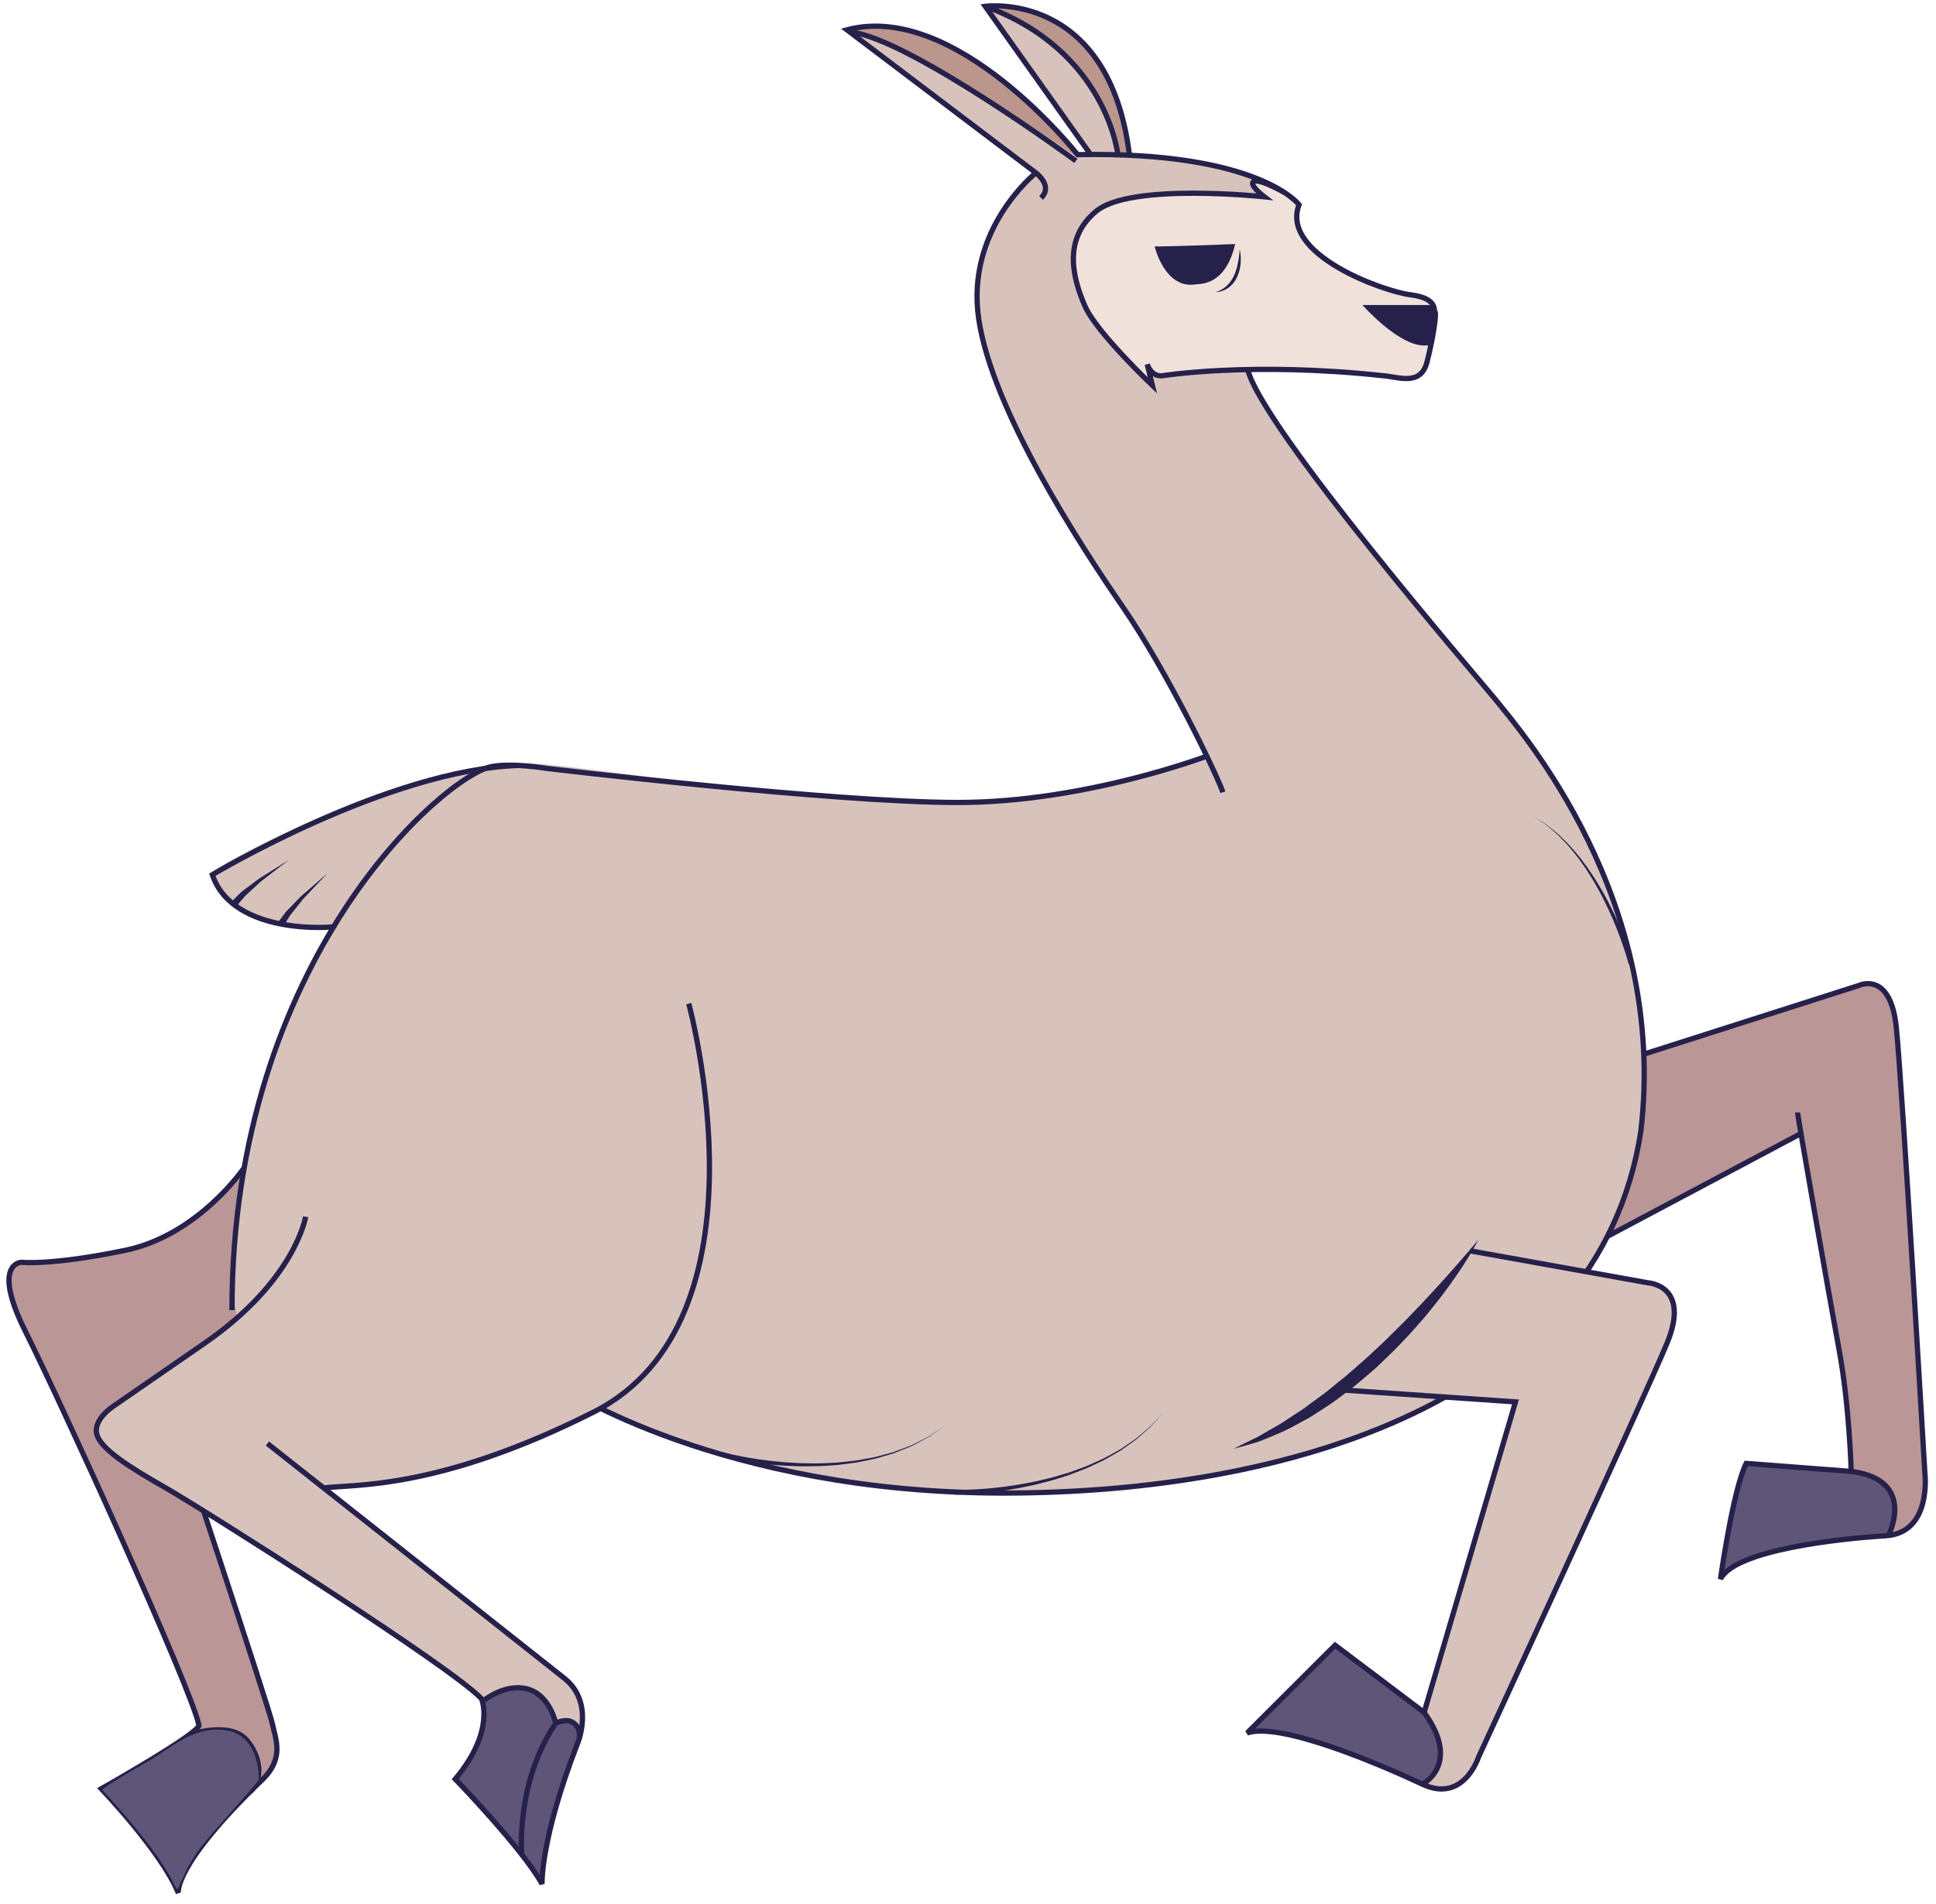
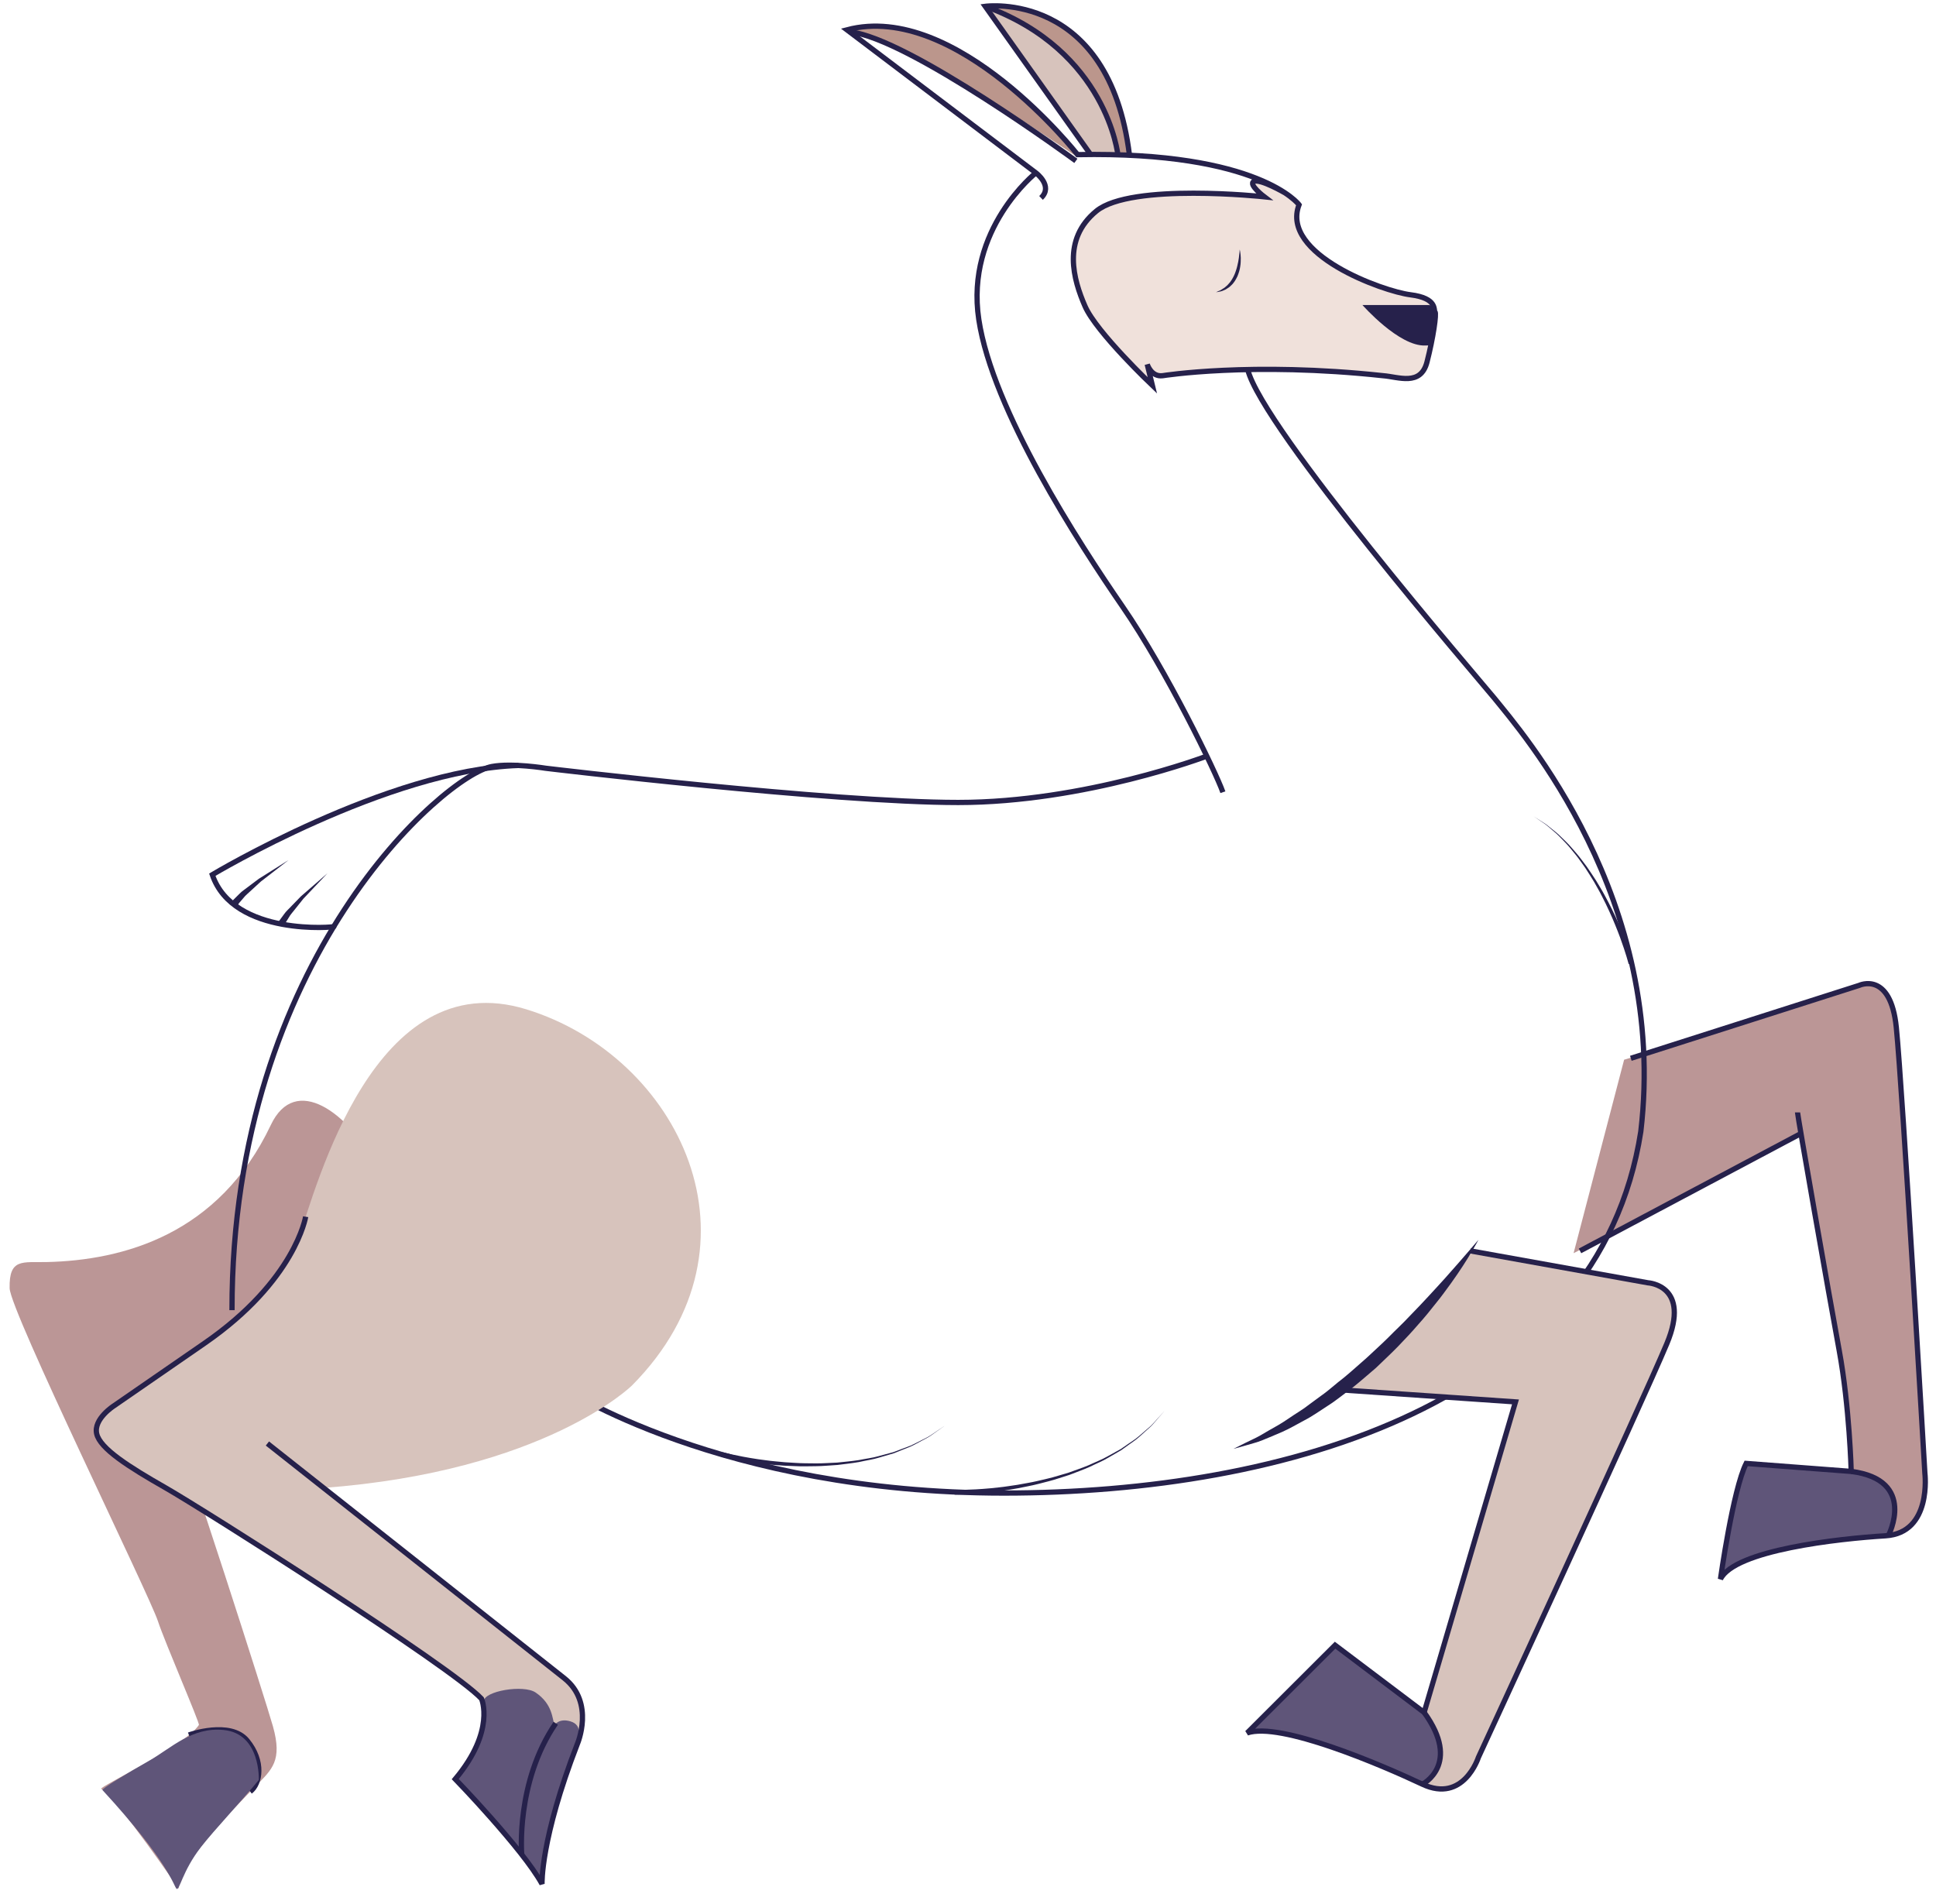
<svg xmlns="http://www.w3.org/2000/svg" width="184px" height="181px" viewBox="0 0 184 181" version="1.1" xml:space="preserve">
  <g>
    <title>Slice 1</title>
    <desc>Created with Sketch.</desc>
    <g id="Page-1" stroke="none" stroke-width="1" fill="none" fill-rule="evenodd">
      <g id="llama-b-[animals,mammal,robert-hunter]">
        <g id="Group-83" transform="translate(91.5, 90) scale(-1, 1) translate(-91.5, -90) ">
          <g id="Group-5" transform="translate(0, 93)">
            <path d="M28.642,7.732 L5.118,0.498 C5.118,0.498 3.202,1.117 2.877,3.879 C2.551,6.641 0.067,46.863 0.067,46.863 C0.067,46.863 -0.632,52.955 3.522,52.955 C12.281,52.955 18.239,55.447 19.215,56.7 C20.19,57.952 17.043,46.104 17.043,46.104 L7.058,46.687 C6.421,43.356 11.651,15.839 11.792,15.003 C11.835,14.745 14.091,15.737 15.231,16.549 C16.371,17.362 33.444,26.119 33.444,26.119 L28.642,7.732 Z" id="Fill-1" fill="#BB9696" />
            <path d="M3.522,52.955 C3.522,52.955 1.659,50.167 4.416,47.713 C5.645,46.62 14.742,46.278 16.875,46.117 C17.043,46.104 18.264,48.651 19.43,56.723 C19.43,56.723 17.965,55.069 12.132,53.904 C8.583,53.196 7.257,53.364 3.522,52.955" id="Fill-3" fill="#5F5579" />
            <path d="M28.004,7.596 L6.299,0.664 C6.299,0.664 3.314,-0.745 2.771,4.671 C2.176,10.615 0.058,47.025 0.058,47.025 C0.058,47.025 -0.648,52.713 3.802,52.983 C8.252,53.253 18.128,54.337 19.485,57.099 C19.485,57.099 18.291,48.596 17.043,46.104 L7.059,46.863 C7.059,46.863 7.221,40.688 8.197,35.38 C9.174,30.073 12.159,13.066 12.159,12.741" id="Stroke-9" stroke="#26214B" stroke-width="0.5" />
            <path d="M32.834,25.902 L11.835,14.745" id="Stroke-11" stroke="#26214B" stroke-width="0.5" />
            <path d="M3.522,52.955 C3.522,52.955 0.764,47.675 7.059,46.863" id="Stroke-13" stroke="#26214B" stroke-width="0.5" />
          </g>
          <g id="Group-4" transform="translate(144, 104)">
            <path d="M22.025,75.524 C22.025,75.524 27.667,67.249 29.376,66.031 C29.616,65.86 21.385,61.934 20.097,59.965 C19.991,59.803 23.332,52.103 23.99,50.097 C24.824,47.555 38.038,20.618 38.085,18.45 C38.146,15.58 36.858,16.017 34.559,15.963 C27.288,15.796 18.199,13.358 13.26,2.933 C8.623,-6.856 -6.79,17.368 5.039,22.513 C16.869,27.658 24.602,26.141 22.974,30.014 C21.346,33.886 13.694,57.82 13.056,60.106 C12.148,63.358 13.135,64.177 14.677,65.753 C16.862,67.985 22.08,73.331 22.025,75.524" id="Fill-5" fill="#BB9696" />
-             <path d="M15.791,6.995 C15.791,6.995 20.123,13.402 27.097,14.848 C34.151,16.311 36.973,15.986 36.973,15.986 C36.973,15.986 39.849,16.04 36.593,22.539 C33.337,29.038 20.911,56.228 20.097,59.965 C19.88,60.669 29.376,66.031 29.376,66.031 C29.376,66.031 23.624,72.042 22.05,75.942 C22.05,75.942 22.593,73.396 14.182,65.272 C11.903,63.16 12.825,61.318 13.097,59.91 C13.368,58.502 22.919,29.743 22.919,29.743 C22.919,29.743 22.702,27.252 13.803,24.218" id="Stroke-15" stroke="#26214B" stroke-width="0.5" />
            <path d="M21.049,60.917 C21.049,60.917 17.112,59.504 15.511,61.454 C13.911,63.403 14.254,65.553 15.222,66.293" id="Stroke-17" stroke="#26214B" stroke-width="0.5" />
            <path d="M14.404,65.192 C14.404,65.192 14.21,60.804 17.727,60.443 C20.755,60.132 22.724,62.166 24.813,63.358 C26.902,64.55 29.374,66.029 29.26,66.153 C22.919,73.045 22.485,75.285 22.231,75.524 C21.942,75.798 21.698,73.884 19.899,71.568 C18.653,69.962 15.901,67.052 14.404,65.192" id="Fill-7" fill="#5F5579" />
          </g>
          <g id="Group-3" transform="translate(26, 0)">
            <path d="M49.653,14.758 C49.653,14.758 50.749,0.033 63.363,0.602 L53.351,14.683 L49.653,14.758 Z" id="Fill-19" fill="#D7C3BC" />
-             <path d="M38.364,35.63 C38.364,35.63 39.504,29.834 37.496,25.935 C35.489,22.035 35.593,17.785 35.593,17.785 C35.593,17.785 40.717,15.174 48.345,14.9 C55.217,14.653 54.646,14.4 54.646,14.4 C54.646,14.4 66.74,-0.252 76.509,2.836 C76.509,2.836 62.848,13.357 58.672,16.335 C58.672,16.335 65.129,21.67 63.921,29.689 C62.634,38.23 57.449,46.465 52.154,54.469 C46.502,63.015 42.199,71.572 42.199,71.572 C42.199,71.572 46.144,73.595 54.945,75.303 C72.526,78.715 102.479,72.001 108.838,72.531 C119.013,73.38 134.872,81.328 136.716,82.845 C136.716,82.845 136.089,88.952 125.443,87.861 C125.443,87.861 131.641,99.837 133.801,111.371 C135.962,122.905 134.112,126.39 134.112,126.39 L103.507,131.549 C103.507,131.549 92.228,141.205 63.078,141.921 C41.549,142.449 10.198,136.669 2.532,113.529 C-5.213,90.153 12.785,68.61 18.474,62.196 C30.411,48.738 38.364,35.63 38.364,35.63" id="Fill-21" fill="#D7C3BC" />
            <path d="M49.672,14.605 C49.672,14.605 50.36,7.309 54.348,3.729 C58.144,0.322 63.037,0.601 63.037,0.601 C63.037,0.601 52.618,4.44 50.783,14.513 L49.672,14.605 Z" id="Fill-25" fill="#BB968C" />
            <path d="M54.653,14.9 C54.328,14.595 65.377,0.586 76.36,2.798 C76.36,2.798 72.805,2.612 54.653,14.9" id="Fill-27" fill="#BB968C" />
            <path d="M54.749,15.292 C54.749,15.292 70.728,3.553 76.25,3.032" id="Stroke-29" stroke="#26214B" stroke-width="0.5" />
            <path d="M22.288,28.135 C22.288,28.135 31.117,26.504 33.539,21.757 C34.696,19.49 31.639,19.854 35.839,17.757 C39.04,16.159 37.716,18.41 36.842,18.705 C35.967,19 48.541,17.432 52.301,19.724 C55.411,21.62 56.756,27.071 50.749,33.285 C45.995,38.201 47.916,34.833 47.916,34.833 L46.989,35.792 C46.989,35.792 34.78,34.492 28.845,35.407 C23.032,36.304 21.797,36.029 21.594,35.135 C21.39,34.241 18.992,28.744 22.288,28.135" id="Fill-23" fill="#F0E1DB" />
            <path d="M34.874,18.332 C34.874,18.332 37.221,16.972 37.818,17.242 C38.415,17.513 36.841,18.705 36.841,18.705 C36.841,18.705 49.484,17.35 52.795,20.059 C56.105,22.767 54.966,26.613 53.88,29.104 C52.795,31.595 47.478,36.632 47.478,36.632 L47.966,34.628 C47.966,34.628 47.588,35.854 46.5,35.711 C46.5,35.711 38.09,34.356 25.555,35.711 C24.09,35.819 21.973,36.74 21.376,34.411 C20.779,32.082 20.454,29.808 20.616,29.645 C20.779,29.483 20.346,28.345 22.95,28.02 C25.555,27.695 35.334,24.175 33.537,19.463 C33.537,19.463 37.276,14.372 54.586,14.697 C54.586,14.697 66.09,0.073 76.508,2.835 L58.547,16.43 C58.547,16.43 56.865,17.675 58.058,18.813" id="Stroke-31" stroke="#26214B" stroke-width="0.5" />
-             <path d="M39.609,23.2 C39.609,23.2 46.717,23.472 47.26,23.417 C47.26,23.417 46.338,27.424 43.435,27.045 C43.137,26.937 40.586,27.37 39.609,23.2" id="Fill-33" fill="#26214B" />
            <path d="M21.268,28.995 L27.509,28.995 C27.509,28.995 24.035,32.949 21.539,32.841 C20.365,32.843 20.972,32.651 20.972,32.651 C20.972,32.651 20.335,29.852 20.691,29.3 C20.915,28.953 21.268,28.995 21.268,28.995" id="Fill-35" fill="#26214B" />
            <path d="M39.175,23.715 C39.175,23.715 39.193,24.037 39.257,24.504 C39.287,24.738 39.339,25.008 39.409,25.289 C39.439,25.432 39.486,25.573 39.532,25.717 C39.569,25.865 39.64,26 39.694,26.142 C39.759,26.278 39.825,26.416 39.902,26.542 C39.993,26.658 40.053,26.797 40.156,26.895 C40.251,26.997 40.333,27.111 40.437,27.188 C40.538,27.272 40.626,27.363 40.73,27.414 C40.829,27.471 40.918,27.533 40.999,27.584 C41.087,27.622 41.164,27.655 41.227,27.682 C41.354,27.742 41.427,27.777 41.427,27.777 C41.427,27.777 41.348,27.764 41.208,27.743 C41.067,27.723 40.865,27.685 40.641,27.574 C40.521,27.534 40.413,27.452 40.292,27.376 C40.164,27.304 40.056,27.198 39.944,27.086 C39.823,26.982 39.737,26.842 39.637,26.71 C39.547,26.572 39.471,26.423 39.397,26.274 C39.272,25.967 39.168,25.651 39.129,25.346 C39.075,25.043 39.077,24.756 39.075,24.514 C39.089,24.027 39.175,23.715 39.175,23.715" id="Fill-59" fill="#26214B" />
            <path d="M53.351,14.683 L63.363,0.601 C63.363,0.601 51.606,-1.003 49.652,14.758" id="Stroke-37" stroke="#26214B" stroke-width="0.5" />
            <path d="M63.363,0.601 C51.764,4.826 50.749,14.758 50.749,14.758" id="Stroke-39" stroke="#26214B" stroke-width="0.5" />
            <path d="M58.547,16.43 C58.547,16.43 65.275,21.765 63.973,30.376 C62.671,38.988 54.493,51.58 50.299,57.674 C46.105,63.767 41.427,73.434 40.775,75.303" id="Stroke-41" stroke="#26214B" stroke-width="0.5" />
            <path d="M42.304,71.871 C42.304,71.871 53.88,76.278 65.926,76.278 C77.973,76.278 105.119,73.028 105.119,73.028 C105.119,73.028 108.322,72.502 110.255,72.861 C114.642,73.678 134.984,91.064 134.95,124.535" id="Stroke-43" stroke="#26214B" stroke-width="0.5" />
            <path d="M125.28,88.073 C124.97,88.128 134.828,89.073 136.822,83.143 C136.822,83.143 120.169,73.168 107.72,72.759" id="Stroke-45" stroke="#26214B" stroke-width="0.5" />
            <path d="M130.015,88.047 C130.015,88.047 129.975,87.952 129.906,87.785 C129.818,87.643 129.693,87.441 129.543,87.199 C129.413,86.948 129.146,86.676 128.919,86.372 C128.678,86.069 128.421,85.748 128.164,85.425 C127.022,84.218 125.88,83.011 125.88,83.011 L128.399,85.2 C128.692,85.501 128.985,85.802 129.259,86.084 C129.528,86.381 129.806,86.606 129.998,86.892 C130.199,87.164 130.366,87.392 130.483,87.551 C130.57,87.712 130.619,87.805 130.619,87.805 L130.015,88.047 Z" id="Fill-47" fill="#26214B" />
            <path d="M134.438,86.097 C134.438,86.097 134.384,86.009 134.29,85.855 C134.181,85.729 134.027,85.549 133.841,85.332 C133.674,85.104 133.368,84.876 133.098,84.61 C132.813,84.349 132.509,84.07 132.206,83.791 C130.892,82.774 129.578,81.755 129.578,81.755 L132.403,83.533 C132.739,83.785 133.075,84.038 133.39,84.274 C133.701,84.526 134.009,84.705 134.243,84.959 C134.484,85.197 134.685,85.397 134.825,85.536 C134.935,85.682 134.997,85.766 134.997,85.766 L134.438,86.097 Z" id="Fill-49" fill="#26214B" />
            <path d="M103.613,131.847 C103.613,131.847 88.473,141.921 61.613,141.921 C34.752,141.921 5.043,133.309 1.055,107.556 C-1.55,85.458 12.445,69.511 14.973,66.366 C16.572,64.42 37.033,40.691 38.416,35.128" id="Stroke-51" stroke="#26214B" stroke-width="0.5" />
            <path d="M88.447,138.475 C88.447,138.475 87.088,138.816 85.024,139.082 C84.507,139.133 83.949,139.218 83.354,139.253 C82.759,139.302 82.132,139.347 81.482,139.359 C80.832,139.395 80.159,139.377 79.477,139.368 C78.794,139.364 78.103,139.288 77.412,139.251 C76.723,139.162 76.033,139.091 75.361,138.972 C74.696,138.82 74.027,138.735 73.407,138.537 C73.095,138.445 72.789,138.356 72.489,138.268 C72.339,138.224 72.191,138.18 72.045,138.137 C71.903,138.081 71.763,138.024 71.625,137.969 C71.078,137.734 70.537,137.567 70.082,137.316 C69.625,137.071 69.206,136.847 68.835,136.648 C68.47,136.438 68.185,136.202 67.933,136.034 C67.44,135.686 67.159,135.486 67.159,135.486 C67.159,135.486 67.444,135.68 67.945,136.019 C68.199,136.18 68.488,136.409 68.855,136.612 C69.23,136.802 69.652,137.017 70.113,137.251 C70.57,137.492 71.113,137.648 71.661,137.87 C71.799,137.922 71.939,137.974 72.081,138.028 C72.228,138.068 72.376,138.109 72.525,138.149 C72.826,138.23 73.131,138.313 73.443,138.397 C74.062,138.581 74.73,138.652 75.392,138.789 C76.061,138.894 76.748,138.949 77.431,139.024 C78.118,139.047 78.804,139.109 79.481,139.099 C80.158,139.092 80.824,139.097 81.468,139.049 C82.112,139.023 82.733,138.967 83.32,138.905 C83.909,138.858 84.461,138.762 84.972,138.701 C87.016,138.395 88.334,138.034 88.334,138.034 L88.447,138.475 Z" id="Fill-53" fill="#26214B" />
            <path d="M66.273,142.072 C66.273,142.072 64.871,142.081 62.804,141.846 C62.289,141.772 61.727,141.722 61.139,141.615 C60.551,141.521 59.931,141.414 59.296,141.273 C58.657,141.152 58.009,140.974 57.348,140.803 C56.685,140.637 56.032,140.398 55.37,140.197 C54.724,139.946 54.07,139.713 53.447,139.437 C52.836,139.132 52.207,138.89 51.652,138.55 C51.371,138.387 51.095,138.226 50.825,138.07 C50.69,137.992 50.556,137.914 50.425,137.837 C50.301,137.748 50.178,137.66 50.057,137.573 C49.582,137.215 49.097,136.924 48.715,136.572 C48.33,136.225 47.976,135.908 47.664,135.626 C47.36,135.335 47.139,135.038 46.936,134.816 C46.54,134.36 46.314,134.099 46.314,134.099 C46.314,134.099 46.546,134.355 46.95,134.803 C47.158,135.02 47.384,135.312 47.693,135.595 C48.011,135.87 48.369,136.18 48.76,136.517 C49.147,136.859 49.637,137.14 50.116,137.485 C50.238,137.569 50.361,137.654 50.486,137.74 C50.619,137.813 50.753,137.888 50.889,137.963 C51.16,138.113 51.438,138.267 51.72,138.423 C52.278,138.749 52.909,138.976 53.519,139.268 C54.143,139.528 54.798,139.746 55.442,139.982 C56.105,140.167 56.756,140.391 57.416,140.542 C58.076,140.697 58.721,140.861 59.358,140.967 C59.99,141.096 60.605,141.189 61.191,141.269 C61.774,141.364 62.332,141.402 62.843,141.464 C64.901,141.654 66.267,141.618 66.267,141.618 L66.273,142.072 Z" id="Fill-55" fill="#26214B" />
            <path d="M1.768,91.522 C1.768,91.522 2.068,90.48 2.662,88.983 C2.82,88.612 2.974,88.204 3.167,87.784 C3.355,87.362 3.554,86.918 3.781,86.468 C3.995,86.012 4.246,85.555 4.496,85.09 C4.74,84.622 5.035,84.17 5.304,83.707 C5.595,83.255 5.892,82.808 6.193,82.374 C6.518,81.956 6.813,81.527 7.142,81.146 C7.479,80.773 7.776,80.385 8.11,80.066 C8.444,79.749 8.743,79.43 9.048,79.168 C9.361,78.916 9.648,78.683 9.902,78.479 C10.154,78.271 10.41,78.139 10.602,78.005 C10.996,77.753 11.222,77.608 11.222,77.608 C11.222,77.608 11,77.758 10.613,78.022 C10.425,78.16 10.173,78.297 9.927,78.511 C9.68,78.723 9.4,78.961 9.096,79.221 C8.799,79.489 8.51,79.814 8.187,80.139 C7.864,80.464 7.579,80.858 7.255,81.236 C6.938,81.623 6.656,82.057 6.345,82.48 C6.059,82.918 5.775,83.369 5.499,83.824 C5.244,84.292 4.965,84.745 4.735,85.217 C4.498,85.685 4.263,86.144 4.063,86.601 C3.85,87.052 3.664,87.498 3.49,87.92 C3.309,88.34 3.167,88.749 3.021,89.12 C2.471,90.621 2.207,91.644 2.207,91.644 L1.768,91.522 Z" id="Fill-57" fill="#26214B" />
          </g>
          <g id="Group-2" transform="translate(23, 117)">
            <path d="M20.143,2.119 L2.942,5.152 C2.942,5.152 -0.163,5.608 1.368,9.674 C2.9,13.74 19.058,49.537 20.197,51.487 C21.337,53.437 23.427,53.437 27.062,51.406 C30.747,49.347 38.505,47.059 40.873,47.398 C41.632,47.506 33.303,39.571 33.208,39.476 C33.113,39.382 24.811,45.773 24.811,45.773 L15.966,16.255 L32.461,15.037" id="Fill-61" fill="#D7C3BC" />
            <path d="M24.686,52.524 C24.686,52.524 20.657,50.026 24.811,45.773 C26.906,43.627 33.112,39.545 33.112,39.545 L41.469,47.722 C41.469,47.722 40.072,46.227 27.977,51.179 C27.043,51.561 24.811,52.597 24.686,52.524" id="Fill-63" fill="#5F5579" />
            <path d="M20.253,1.902 L3.377,4.936 C3.377,4.936 -0.748,5.153 1.586,10.731 C3.92,16.309 19.493,50.052 19.493,50.052 C19.493,50.052 20.904,54.438 24.811,52.597 C28.718,50.756 38.323,46.639 41.47,47.723 L33.113,39.382 L24.648,45.773 L15.966,16.255 L33.276,15.063" id="Stroke-65" stroke="#26214B" stroke-width="0.5" />
            <path d="M19.488,0.849 C19.488,0.849 19.804,1.219 20.358,1.868 C20.909,2.517 21.713,3.428 22.676,4.514 C23.17,5.046 23.687,5.637 24.258,6.241 C24.818,6.853 25.426,7.481 26.055,8.13 C26.668,8.795 27.36,9.423 28.021,10.101 C28.691,10.771 29.412,11.408 30.11,12.068 C30.836,12.695 31.541,13.35 32.272,13.947 C33.024,14.516 33.705,15.16 34.442,15.673 C34.804,15.939 35.161,16.201 35.51,16.457 C35.853,16.724 36.197,16.972 36.547,17.188 C37.246,17.624 37.876,18.093 38.5,18.454 C39.129,18.804 39.701,19.14 40.21,19.439 C40.722,19.733 41.198,19.924 41.575,20.12 C42.34,20.503 42.777,20.721 42.777,20.721 C42.777,20.721 42.306,20.6 41.482,20.361 C41.075,20.23 40.556,20.121 40.005,19.892 C39.452,19.666 38.826,19.408 38.148,19.112 C37.47,18.816 36.78,18.411 36.033,18.011 C35.275,17.624 34.552,17.101 33.773,16.602 C33.381,16.356 33.005,16.077 32.626,15.79 C32.244,15.509 31.861,15.218 31.478,14.92 C30.718,14.32 29.986,13.663 29.234,13.029 C28.531,12.344 27.805,11.681 27.133,10.987 C26.462,10.292 25.81,9.601 25.213,8.903 C24.597,8.222 24.04,7.53 23.521,6.868 C22.985,6.22 22.53,5.567 22.094,4.978 C20.381,2.595 19.488,0.849 19.488,0.849" id="Fill-67" fill="#26214B" />
            <path d="M24.811,52.597 C24.811,52.597 21.067,50.701 24.648,45.773" id="Stroke-69" stroke="#26214B" stroke-width="0.5" />
          </g>
          <g id="Group" transform="translate(115, 95)">
            <path d="M7.932,36.692 C7.932,36.692 16.187,44.863 37.318,46.437 C37.318,46.437 15.623,63.204 13.68,65.295 C10.299,68.937 16.163,73.737 16.562,83.732 L24.814,74.11 C23.919,73.46 20.838,68.273 22.412,66.377 C23.986,64.481 49.802,47.571 56.274,44.017 C59.566,42.21 59.66,40.285 57.48,38.788 C50.671,34.112 41.581,28.371 39.651,22.801 C37.882,17.697 32.412,-3.502 17.978,0.939 C3.544,5.38 -5.41,23.225 7.932,36.692" id="Fill-71" fill="#D7C3BC" />
            <path d="M16.532,83.992 C16.532,83.992 16.816,81.165 13.271,70.937 C13.033,70.251 12.547,68.999 13.775,68.624 C14.871,68.288 15.296,68.971 15.296,68.971 C15.519,68.413 15.454,66.988 17.1,65.876 C18.245,65.102 22.02,65.738 22.02,66.717 C22.02,68.193 22.213,71.071 24.641,74 C24.733,74.11 17.218,82.451 16.532,83.992" id="Fill-73" fill="#5F5579" />
            <path d="M38.95,20.653 C38.95,20.653 39.927,26.719 48.555,32.677 L57.182,38.635 C57.182,38.635 59.136,39.88 58.81,41.289 C58.485,42.697 55.782,44.416 52.244,46.434 C48.706,48.452 25.058,63.44 22.236,66.474 C22.236,66.474 20.879,69.506 24.732,74.11 C24.732,74.11 18.33,80.719 16.485,84.076 C16.485,84.076 16.648,79.852 13.12,70.753 C13.12,70.753 11.438,66.852 14.368,64.524 C17.299,62.195 42.585,42.21 42.585,42.21" id="Stroke-75" stroke="#26214B" stroke-width="0.5" />
-             <path d="M2.539,0.397 C2.539,0.397 -5.709,30.511 11.601,39.23 C26.345,46.656 34.329,46.062 37.236,46.437" id="Stroke-77" stroke="#26214B" stroke-width="0.5" />
-             <path d="M22.02,66.636 C22.02,66.636 19.957,64.957 17.841,65.553 C15.725,66.149 15.182,68.802 15.182,68.802 C15.182,68.802 14.154,68.24 13.446,68.802 C12.737,69.364 12.945,70.247 12.945,70.247" id="Stroke-79" stroke="#26214B" stroke-width="0.5" />
            <path d="M18.415,81.277 C18.415,81.277 19.009,74.408 15.182,68.803" id="Stroke-81" stroke="#26214B" stroke-width="0.5" />
          </g>
        </g>
      </g>
    </g>
  </g>
</svg>